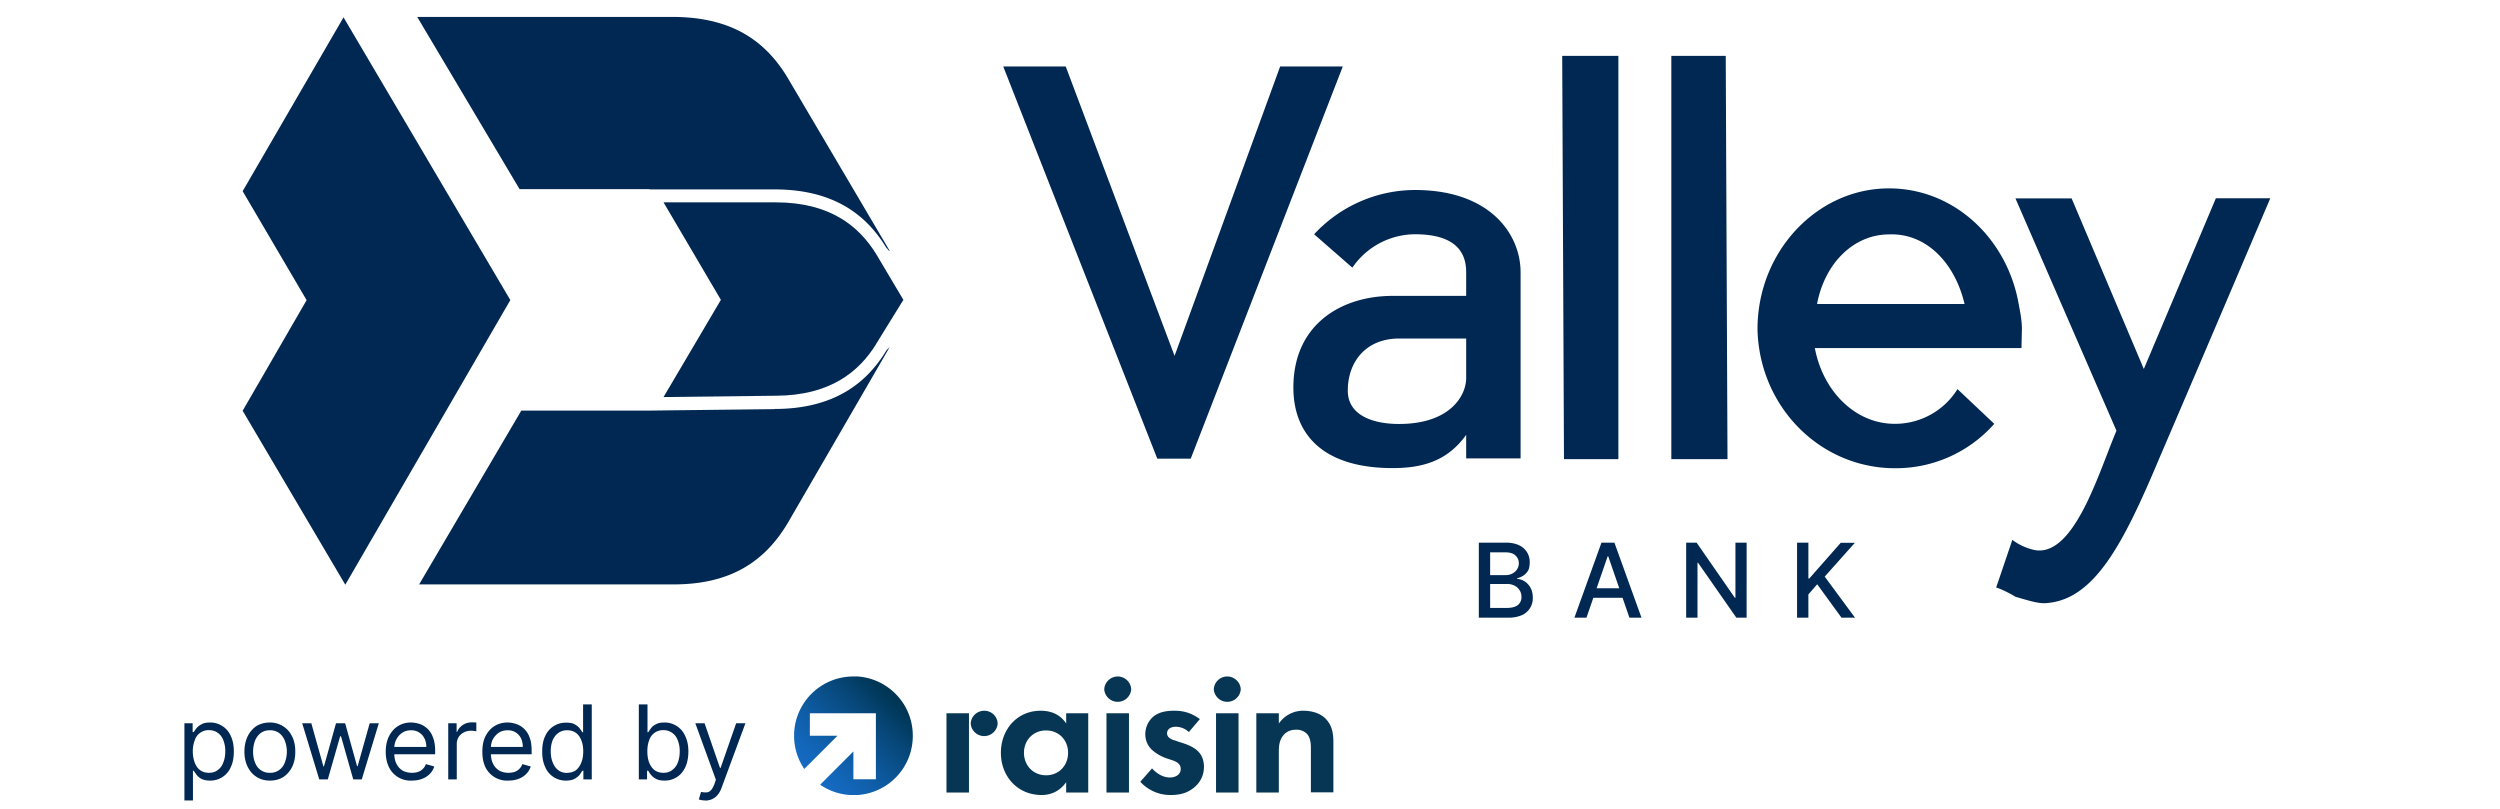
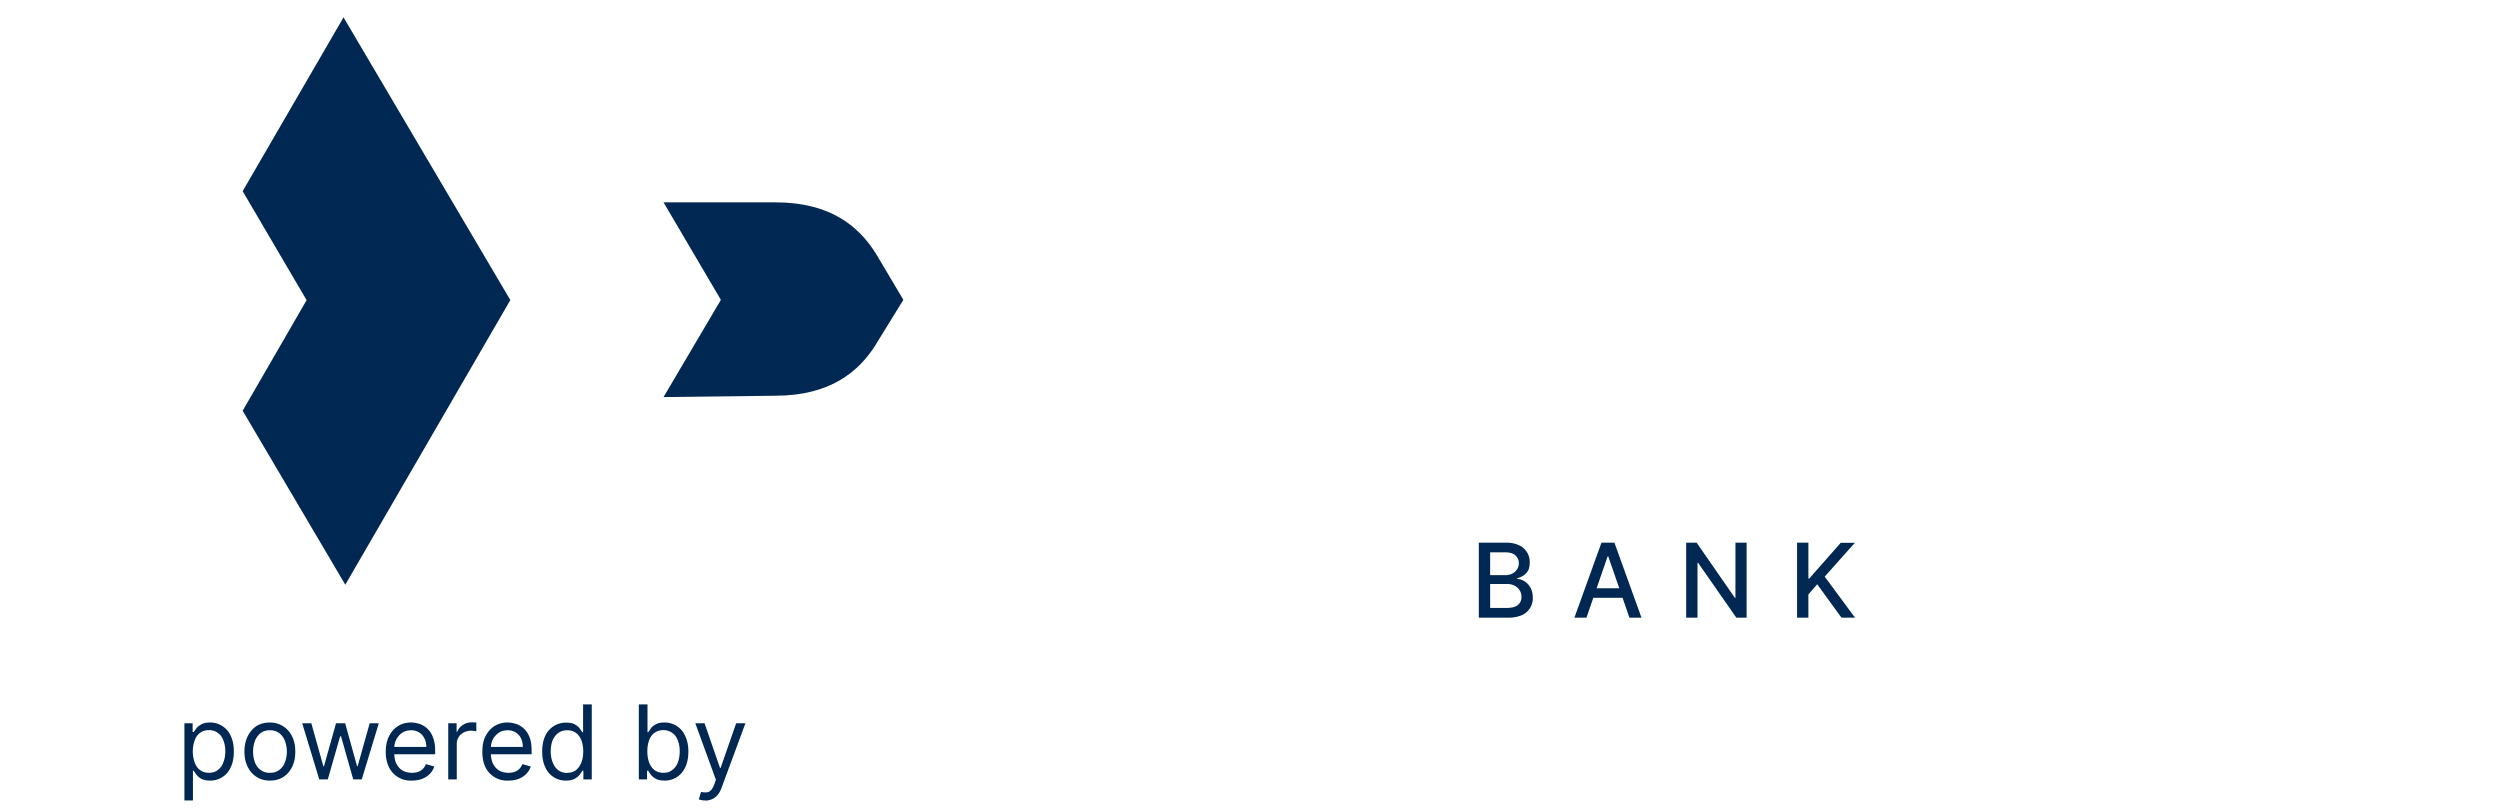
<svg xmlns="http://www.w3.org/2000/svg" width="170" height="55" viewBox="0 0 170 55" fill="none">
  <g clip-path="url(#a)">
    <path d="M34.7 20.41 23.48 39.76 16.5 27.93l4.35-7.52L16.5 13l6.86-11.82L34.7 20.4ZM59.57 23.4l1.86-3.01-1.86-3.13c-1.17-1.88-3.12-3.5-6.83-3.5h-7.62l3.9 6.63-3.9 6.61 7.62-.09c3.7-.01 5.66-1.62 6.83-3.5Z" fill="#012853" />
-     <path d="M78.7 31.2 68.22 4.52h4.25l7.4 19.68 7.18-19.68h4.26L80.97 31.19h-2.28Zm24.7-12.69c0-2.58-2.07-5.59-7.18-5.59a9.38 9.38 0 0 0-6.86 3.01l2.6 2.27a5.19 5.19 0 0 1 4.26-2.27c3.05 0 3.48 1.51 3.48 2.58v1.61h-5c-3.48 0-6.75 1.93-6.75 6.23 0 3.24 2.08 5.48 6.75 5.48 1.96 0 3.7-.44 5-2.26v1.6h3.7V18.52Zm-3.7 7.2c0 1.18-1.08 3.12-4.57 3.12-1.84 0-3.48-.63-3.48-2.26 0-2.04 1.3-3.55 3.48-3.55h4.57v2.7ZM110.05 3.8h-3.82l.12 27.42h3.7V3.79Zm7.3 0h-3.7v27.42h3.82l-.12-27.42Zm20.14 18.6c0-.64-.12-1.18-.22-1.73-.77-4.4-4.35-7.86-8.82-7.86-4.9 0-8.94 4.3-8.94 9.57.11 5.27 4.25 9.46 9.36 9.46a8.93 8.93 0 0 0 6.74-3.02l-2.5-2.36a5 5 0 0 1-4.26 2.36c-2.73 0-4.9-2.26-5.44-5.15h14.05l.03-1.28Zm-13.93-1.73c.53-2.8 2.51-4.73 4.9-4.73 2.52-.1 4.47 1.93 5.13 4.73h-10.03Zm23.3 10.43c3.05-7.1 7.52-17.62 7.52-17.62h-3.7l-4.9 11.61-4.91-11.6h-3.82l6.87 15.8c-1.2 2.8-2.95 8.93-5.78 8.06a3.8 3.8 0 0 1-1.3-.64l-1.1 3.24c.34.1 1 .43 1.31.63.77.22 1.43.44 1.96.44 3.38-.14 5.36-4 7.85-9.92ZM44.17 12.88h8.5c4.13 0 6.3 1.82 7.6 3.97.13.1.13.21.23.21L53.53 5.24C51.9 2.56 49.5 1.15 45.7 1.15H28.37l6.96 11.71h8.84v.02Zm8.5 14.94-8.5.1h-8.72L28.5 39.74h17.3c3.82 0 6.22-1.5 7.84-4.3L60.5 23.6l-.22.22c-1.3 2.16-3.48 3.99-7.62 3.99Z" fill="#012853" />
    <g clip-path="url(#b)">
      <path d="M69.63 51.19c0 .86.63 1.53 1.5 1.53.88 0 1.5-.67 1.5-1.53s-.62-1.52-1.5-1.52c-.87 0-1.5.66-1.5 1.52Zm2.86-2.69H74v5.39H72.5v-.7c-.56.78-1.28.87-1.67.87-1.67 0-2.77-1.3-2.77-2.87 0-1.58 1.1-2.86 2.7-2.86.4 0 1.22.07 1.74.87v-.7ZM76 46c.51 0 .92.41.92.9a.92.92 0 0 1-1.83 0c0-.49.42-.9.92-.9ZM76.77 48.5h-1.53v5.39h1.53V48.5ZM80.84 49.78a1.28 1.28 0 0 0-.89-.36c-.36 0-.59.18-.59.44 0 .14.06.35.5.48l.35.12c.43.13 1.07.34 1.38.77.17.22.28.55.28.9 0 .48-.16.96-.6 1.36-.44.4-.97.57-1.63.57a2.75 2.75 0 0 1-2.1-.9l.8-.91c.3.34.75.62 1.2.62.42 0 .75-.21.75-.59 0-.33-.28-.47-.48-.55l-.35-.12a2.95 2.95 0 0 1-1.16-.65c-.25-.26-.42-.6-.42-1.03 0-.52.25-.96.57-1.22.42-.33.97-.38 1.41-.38.4 0 1.04.05 1.73.57l-.75.88ZM83.45 46c.5 0 .92.41.92.9a.92.92 0 0 1-1.83 0c0-.49.41-.9.91-.9ZM84.22 48.5h-1.53v5.39h1.53V48.5ZM85.43 48.5h1.53v.7a2 2 0 0 1 1.68-.87c.48 0 1.18.13 1.6.65.38.46.43 1 .43 1.52v3.38h-1.53v-2.93c0-.3 0-.77-.28-1.06a.99.99 0 0 0-.72-.27c-.4 0-.71.14-.94.47-.23.35-.24.74-.24 1.05v2.75h-1.53V48.5ZM64.36 48.5h1.53v5.39h-1.53V48.5ZM66.93 48.33c.5 0 .91.4.91.9a.92.92 0 0 1-1.83 0c0-.5.42-.9.92-.9Z" fill="#073654" />
      <path d="M58.03 46a4.03 4.03 0 0 0-3.34 6.29l2.26-2.26h-1.88V48.5h4.49v4.49h-1.53V51.1l-.94.94-1.32 1.32a4.02 4.02 0 0 0 6.3-3.34c0-2.23-1.81-4.03-4.04-4.03Z" fill="url(#c)" />
    </g>
    <path d="M12.54 54.43v-5.25h.56v.6h.07l.18-.25c.08-.1.2-.2.34-.27.14-.09.34-.13.59-.13a1.52 1.52 0 0 1 1.42.93c.14.3.2.64.2 1.04s-.06.76-.2 1.05a1.5 1.5 0 0 1-1.41.93c-.25 0-.44-.04-.6-.12a1.1 1.1 0 0 1-.33-.28l-.19-.27h-.05v2.02h-.58Zm.57-3.34c0 .29.05.54.13.76.08.22.2.4.37.52.16.12.36.18.6.18s.45-.06.61-.2c.17-.12.3-.3.37-.52.09-.22.13-.47.13-.74a2 2 0 0 0-.12-.72c-.08-.22-.2-.4-.37-.52a.98.98 0 0 0-.62-.2.98.98 0 0 0-.97.7c-.08.2-.13.46-.13.74Zm5.24 1.99c-.34 0-.64-.08-.9-.25-.26-.16-.46-.39-.61-.69-.14-.29-.22-.63-.22-1.03s.08-.74.22-1.04c.15-.3.35-.53.6-.7.27-.16.57-.24.91-.24a1.65 1.65 0 0 1 1.51.94c.15.3.22.64.22 1.04s-.07.74-.21 1.03c-.15.3-.35.53-.61.7-.26.16-.56.24-.9.24Zm0-.53a1 1 0 0 0 .65-.2c.17-.13.3-.3.38-.53a2.05 2.05 0 0 0 0-1.42 1.2 1.2 0 0 0-.38-.54 1 1 0 0 0-.65-.2 1 1 0 0 0-.64.2c-.17.14-.3.32-.38.54-.08.22-.12.46-.12.71 0 .26.04.5.12.71.08.22.2.4.38.53a1 1 0 0 0 .64.2Zm3.36.45-1.16-3.82h.62l.82 2.93h.04l.82-2.93h.62l.81 2.92h.04l.82-2.92h.62L24.6 53h-.58l-.83-2.93h-.06L22.29 53h-.58Zm6.3.08a1.63 1.63 0 0 1-1.57-.93c-.14-.3-.21-.64-.21-1.03s.07-.74.21-1.03c.15-.3.35-.54.6-.7.26-.17.56-.26.9-.26.2 0 .4.04.6.1a1.46 1.46 0 0 1 .9.91c.1.24.15.54.15.9v.25h-2.94v-.5h2.34c0-.22-.04-.41-.13-.58a.97.97 0 0 0-.91-.55c-.24 0-.44.06-.6.17-.18.12-.3.27-.4.45-.09.18-.14.38-.14.6v.33c0 .29.05.53.15.73.1.2.24.35.42.46.18.1.4.15.63.15.15 0 .3-.02.42-.06a.9.9 0 0 0 .32-.2.9.9 0 0 0 .21-.33l.57.16c-.06.19-.16.36-.3.5-.14.15-.32.26-.52.34-.21.08-.44.12-.7.12Zm2.47-.08v-3.82h.57v.58h.04c.07-.19.2-.34.38-.46s.38-.18.61-.18a6.73 6.73 0 0 1 .31.01v.6a1.75 1.75 0 0 0-.36-.04c-.18 0-.35.04-.5.12a.86.86 0 0 0-.47.78V53h-.58Zm4.09.08a1.63 1.63 0 0 1-1.57-.93c-.14-.3-.2-.64-.2-1.03s.06-.74.2-1.03c.15-.3.35-.54.6-.7.26-.17.57-.26.91-.26.2 0 .4.04.59.1a1.46 1.46 0 0 1 .91.91c.1.24.14.54.14.9v.25h-2.94v-.5h2.34c0-.22-.04-.41-.12-.58a.97.97 0 0 0-.92-.55c-.23 0-.44.06-.6.17-.17.12-.3.27-.4.45-.09.18-.13.38-.13.6v.33c0 .29.05.53.15.73.1.2.24.35.42.46.18.1.38.15.62.15.15 0 .3-.02.42-.06a.9.9 0 0 0 .32-.2.9.9 0 0 0 .21-.33l.57.16c-.06.19-.16.36-.3.5-.14.15-.31.26-.52.34-.2.08-.44.12-.7.12Zm3.92 0a1.5 1.5 0 0 1-1.42-.93c-.14-.3-.2-.64-.2-1.05 0-.4.06-.75.2-1.04a1.52 1.52 0 0 1 1.42-.92c.25 0 .45.03.6.12.14.08.25.17.33.27l.18.26h.05V47.9h.59V53h-.57v-.59h-.07l-.18.27c-.08.1-.2.2-.35.28-.14.08-.34.12-.58.12Zm.08-.53c.23 0 .43-.06.6-.18.15-.13.28-.3.36-.52.09-.22.13-.47.13-.76 0-.28-.04-.53-.13-.75-.08-.21-.2-.38-.36-.5a.98.98 0 0 0-.6-.18.99.99 0 0 0-.63.2c-.16.12-.28.29-.37.5-.08.22-.12.46-.12.73 0 .27.04.52.13.74.08.22.2.4.37.53.16.13.37.2.62.2Zm4.87.45v-5.1h.59v1.89h.05l.18-.26c.07-.1.18-.2.33-.27.14-.09.34-.13.59-.13a1.52 1.52 0 0 1 1.42.93c.14.3.21.64.21 1.04s-.07.76-.2 1.05c-.14.3-.33.53-.58.69a1.5 1.5 0 0 1-.84.24c-.25 0-.44-.04-.59-.12a1.1 1.1 0 0 1-.34-.28c-.08-.1-.14-.2-.18-.27H44V53h-.57Zm.58-1.9c0 .28.04.53.12.75.09.22.21.4.37.52.17.12.36.18.6.18.25 0 .45-.06.61-.2.17-.12.3-.3.38-.52.08-.22.12-.47.12-.74a2 2 0 0 0-.12-.72c-.08-.22-.2-.4-.37-.52a.98.98 0 0 0-.62-.2.98.98 0 0 0-.97.7c-.08.2-.12.46-.12.74Zm3.93 3.33a1.29 1.29 0 0 1-.43-.07l.15-.51c.14.03.27.04.38.03.1 0 .2-.05.29-.14.09-.09.16-.23.24-.42l.1-.3-1.4-3.84h.63l1.05 3.04H49l1.06-3.04h.63l-1.62 4.38c-.07.2-.16.36-.27.49-.1.13-.23.22-.37.29-.14.06-.3.1-.48.1ZM100.56 42v-5.1h1.86c.36 0 .66.07.9.19a1.23 1.23 0 0 1 .7 1.16c0 .2-.03.39-.1.53a.96.96 0 0 1-.32.35c-.13.09-.27.15-.43.19v.05c.17 0 .34.06.5.16.16.1.3.25.4.43.1.18.16.4.16.67a1.25 1.25 0 0 1-.74 1.2 2.3 2.3 0 0 1-.98.17h-1.95Zm.77-.66h1.1c.37 0 .64-.07.8-.21a.69.69 0 0 0 .23-.54c0-.16-.03-.3-.12-.44a.87.87 0 0 0-.34-.32 1.11 1.11 0 0 0-.54-.12h-1.13v1.63Zm0-2.23h1.03c.17 0 .32-.03.46-.1a.8.8 0 0 0 .33-.28.74.74 0 0 0 .13-.42.7.7 0 0 0-.22-.53c-.15-.15-.38-.22-.68-.22h-1.05v1.55Zm6.55 2.89h-.82l1.84-5.1h.88l1.84 5.1h-.82l-1.44-4.17h-.04L107.88 42Zm.14-2h2.64v.65h-2.64v-.64Zm10.75-3.1V42h-.7l-2.6-3.73h-.04V42h-.77v-5.1h.71l2.6 3.75h.04V36.9h.76Zm3.43 5.1v-5.1h.77v2.44h.06l2.14-2.43h.96l-2.05 2.3 2.06 2.79h-.92l-1.65-2.27-.6.69V42h-.77Z" fill="#012853" />
  </g>
  <defs>
    <clipPath id="a">
      <path fill="#fff" d="M0 0H170V55H0z" />
    </clipPath>
    <clipPath id="b">
-       <path fill="#fff" transform="translate(54 46)" d="M0 0H36.67V8.06H0z" />
-     </clipPath>
+       </clipPath>
    <linearGradient id="c" x1="54.31" y1="52.26" x2="59.93" y2="46.64" gradientUnits="userSpaceOnUse">
      <stop stop-color="#156CC4" />
      <stop offset=".16" stop-color="#1367BB" />
      <stop offset=".41" stop-color="#0E5BA2" />
      <stop offset=".73" stop-color="#07487B" />
      <stop offset="1" stop-color="#003554" />
    </linearGradient>
  </defs>
</svg>